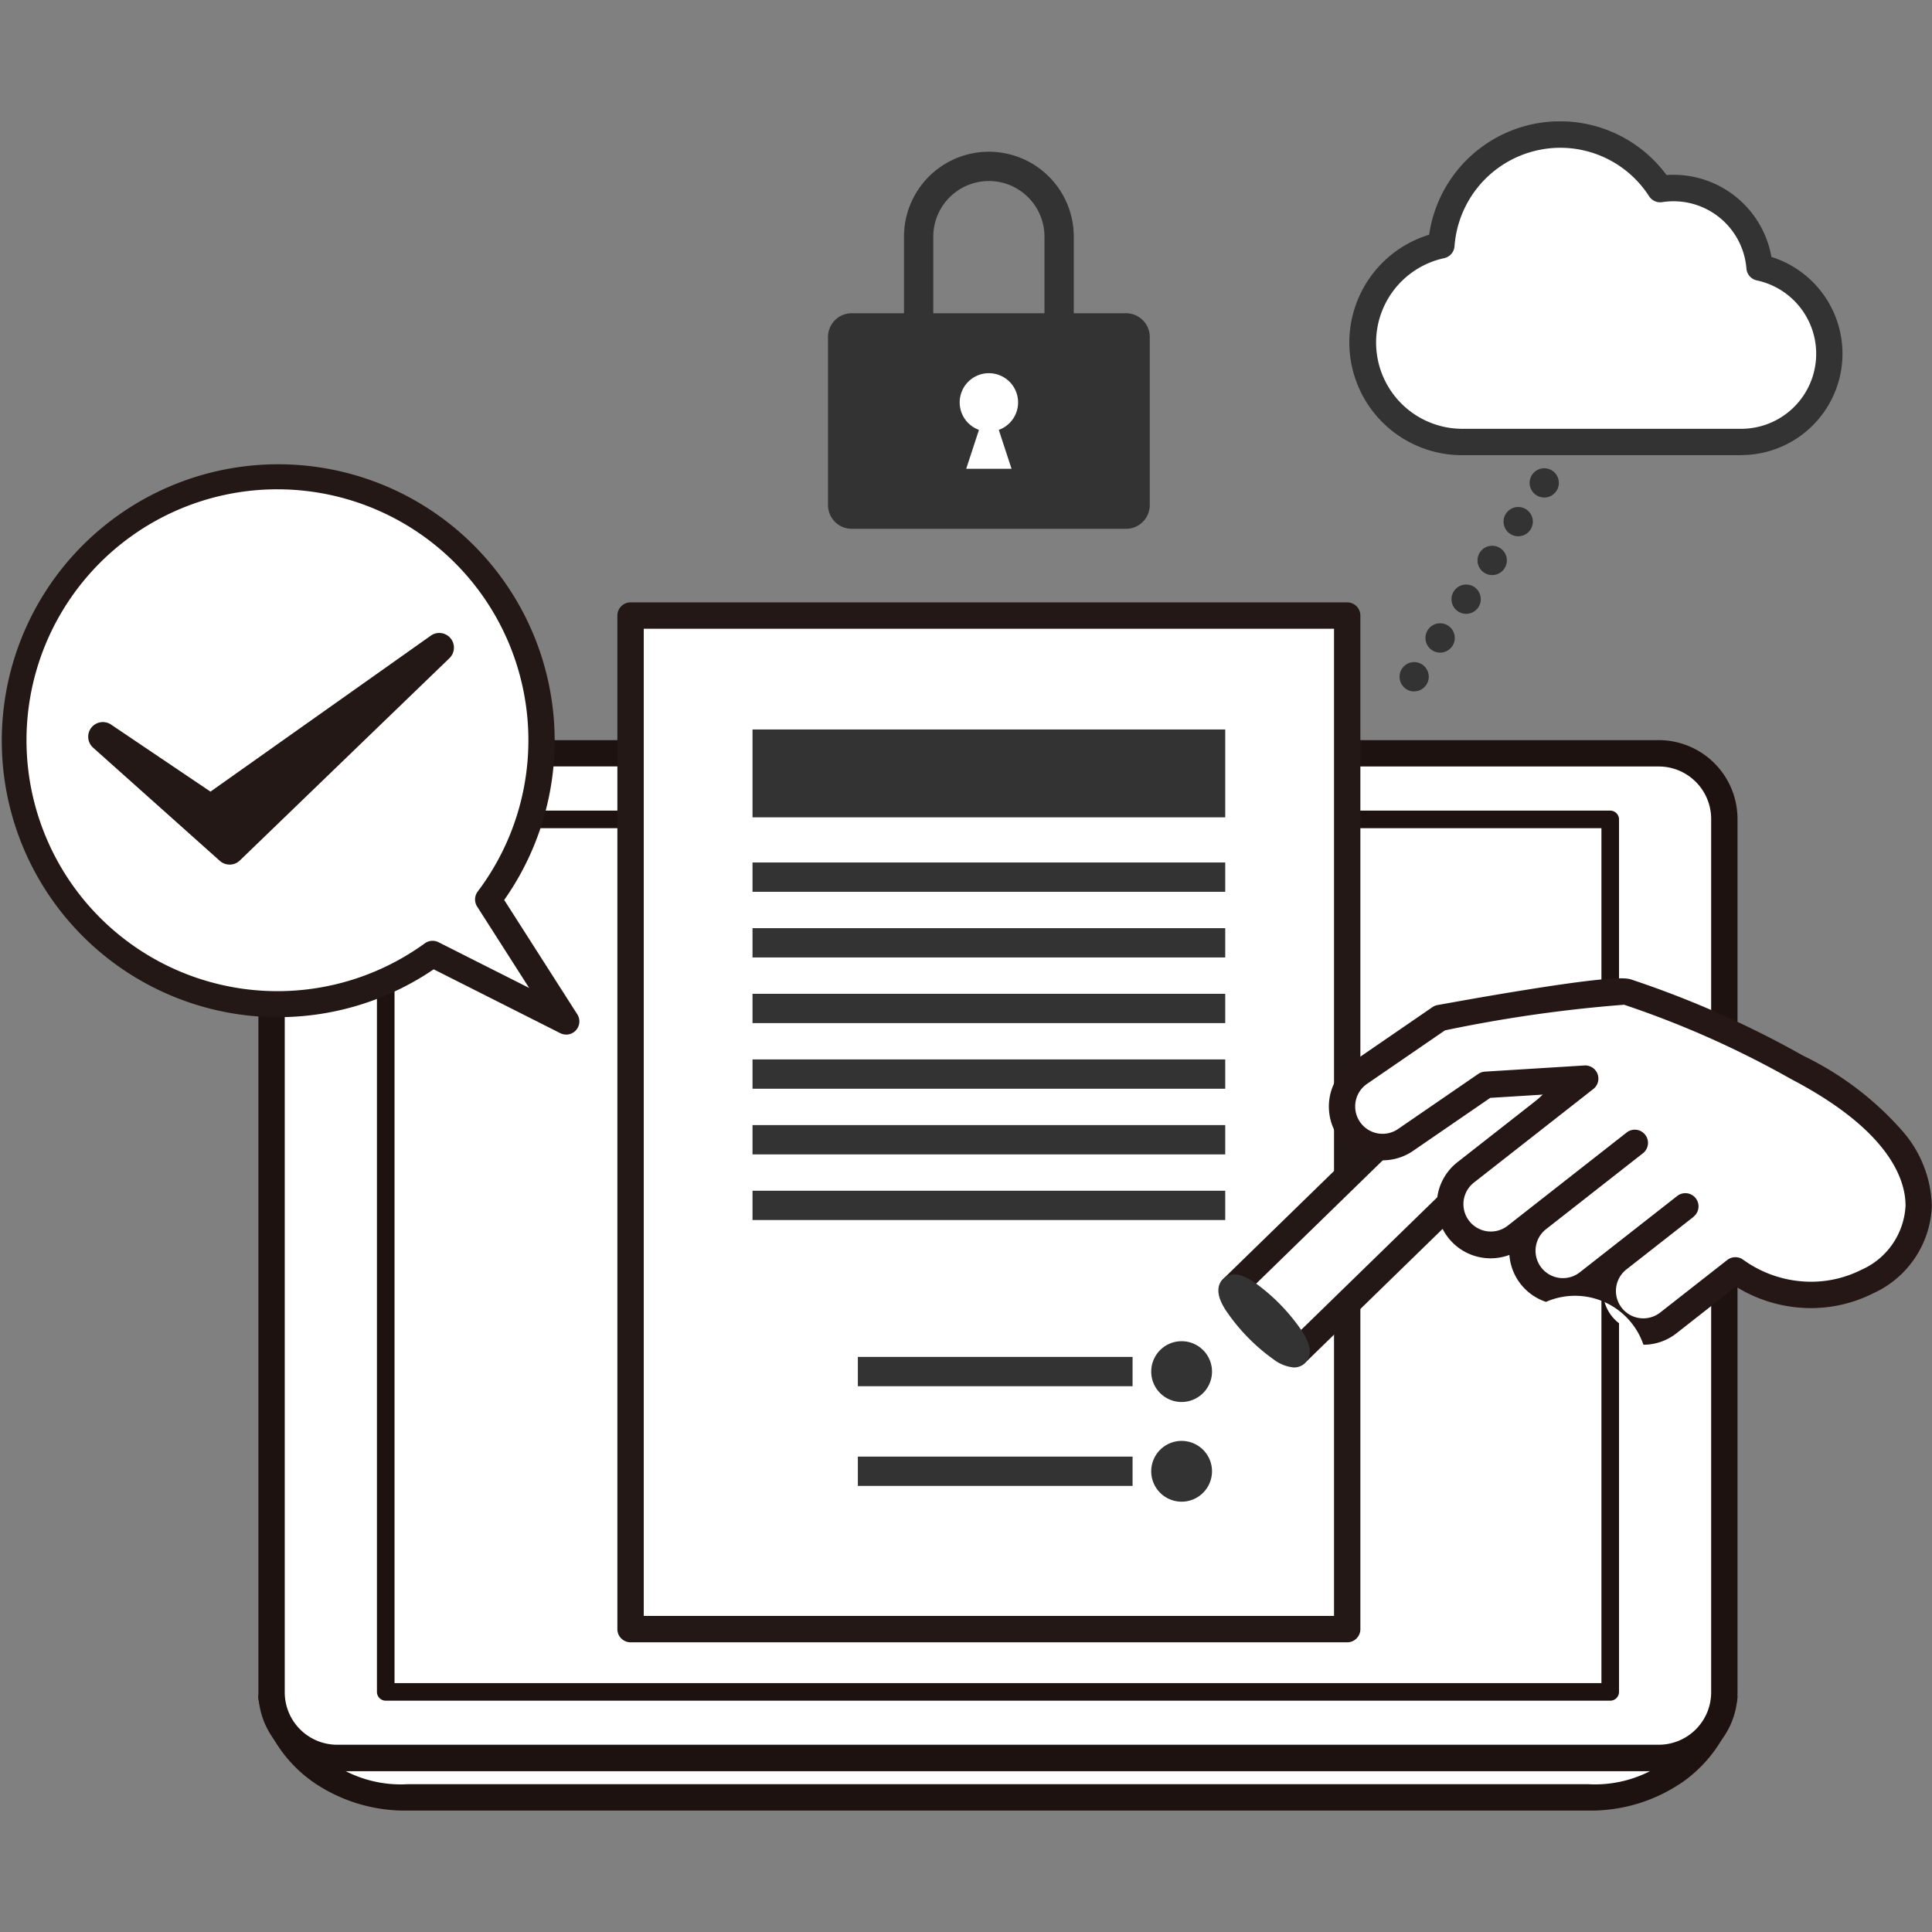
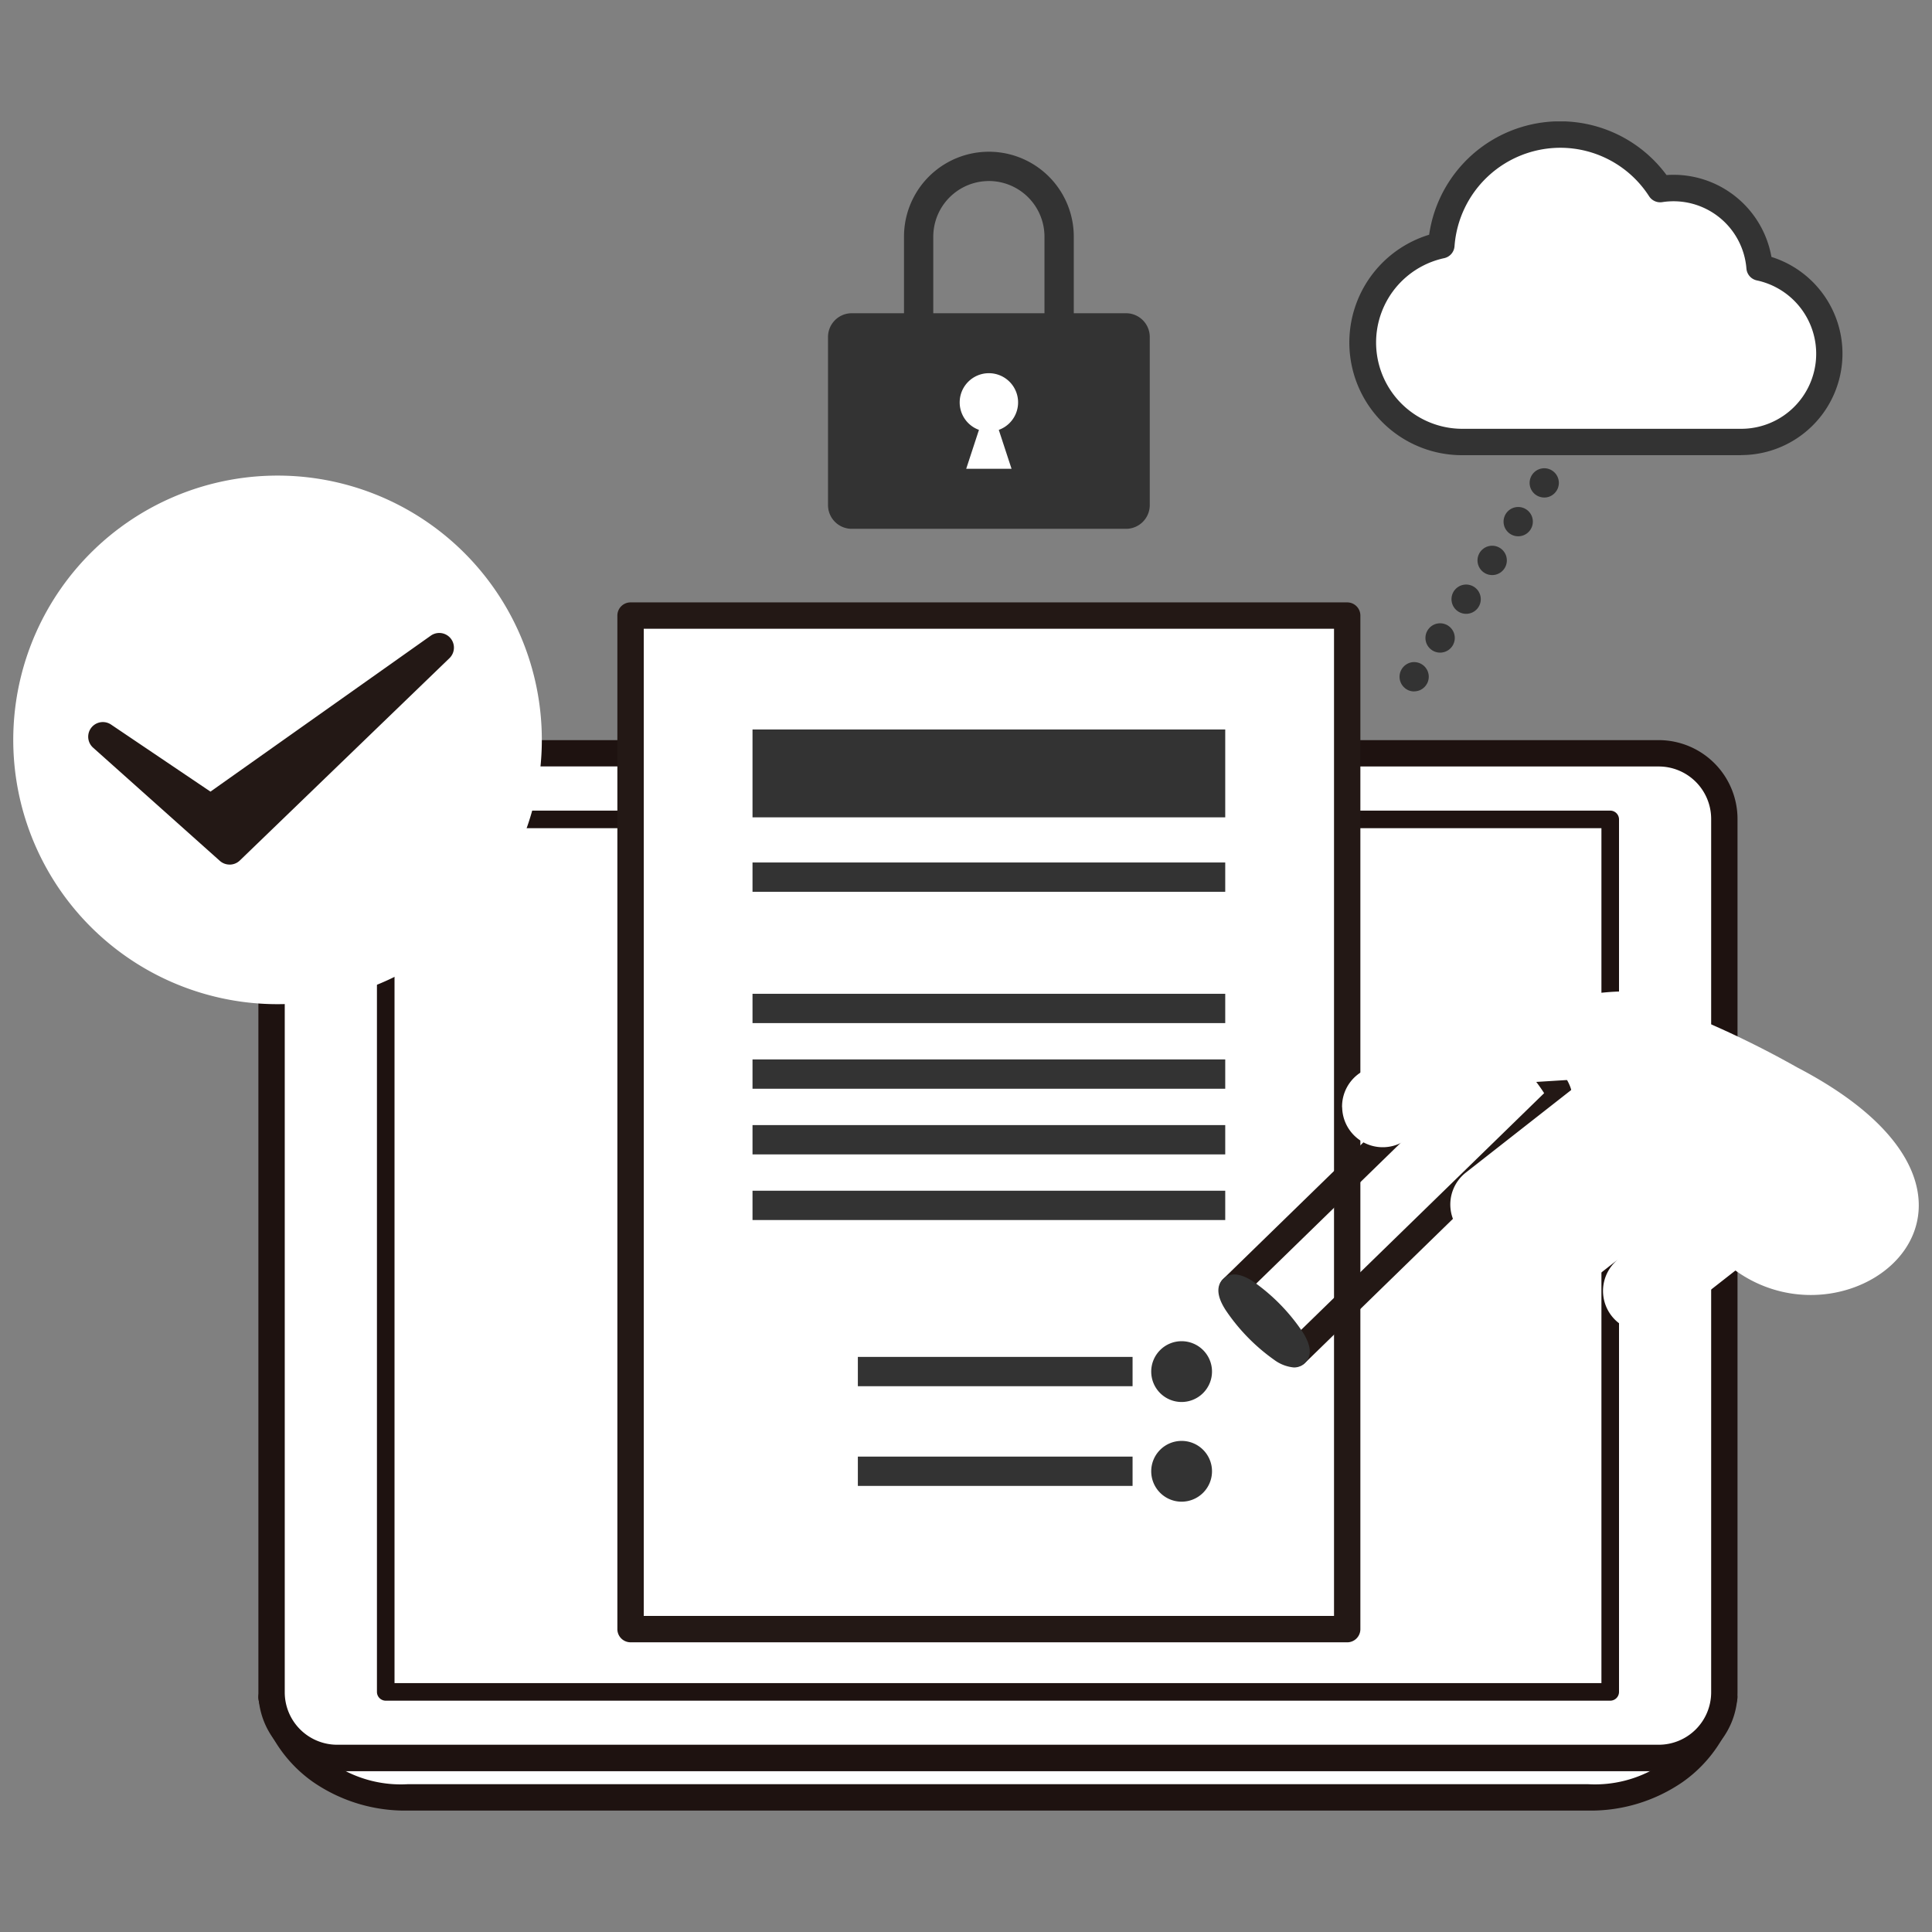
<svg xmlns="http://www.w3.org/2000/svg" width="78" height="78" viewBox="0 0 78 78">
  <rect x="0" y="0" width="78" height="78" fill="#808080" stroke="none" />
  <defs>
    <clipPath id="clip-path">
      <rect id="長方形_1920" data-name="長方形 1920" width="78" height="78" transform="translate(4047 8722)" fill="#fff" stroke="#707070" stroke-width="1" />
    </clipPath>
    <clipPath id="clip-path-2">
      <rect id="長方形_2044" data-name="長方形 2044" width="78" height="68.197" transform="translate(0 0)" fill="none" />
    </clipPath>
  </defs>
  <g id="マスクグループ_19" data-name="マスクグループ 19" transform="translate(-4047 -8722)" clip-path="url(#clip-path)">
    <g id="グループ_2952" data-name="グループ 2952" transform="translate(4047 8726.904)">
      <g id="グループ_2950" data-name="グループ 2950" transform="translate(0 -0.003)" clip-path="url(#clip-path-2)">
        <path id="パス_7959" data-name="パス 7959" d="M271.781,1236.8H213.129a5.35,5.35,0,0,0,5.492,4.036h47.668a5.35,5.35,0,0,0,5.492-4.036" transform="translate(-202.164 -1173.171)" fill="#fff" />
        <path id="パス_7960" data-name="パス 7960" d="M256.471,1231.55H208.8a6.542,6.542,0,0,1-3.818-1.157,5.48,5.48,0,0,1-2.193-3.292.532.532,0,0,1,.519-.652h58.652a.533.533,0,0,1,.519.652,5.481,5.481,0,0,1-2.193,3.292,6.542,6.542,0,0,1-3.818,1.157m-52.441-4.036a4.888,4.888,0,0,0,4.773,2.971h47.668a4.888,4.888,0,0,0,4.772-2.971Z" transform="translate(-192.347 -1163.353)" fill="#1e1210" />
        <path id="パス_7961" data-name="パス 7961" d="M271.781,533.82V498.554a2.648,2.648,0,0,0-2.648-2.648H215.777a2.648,2.648,0,0,0-2.648,2.648V533.82a2.648,2.648,0,0,0,2.648,2.648h53.356a2.648,2.648,0,0,0,2.648-2.648" transform="translate(-202.164 -470.394)" fill="#fff" />
        <path id="パス_7962" data-name="パス 7962" d="M259.315,527.183H205.959a3.184,3.184,0,0,1-3.18-3.18V488.736a3.184,3.184,0,0,1,3.18-3.18h53.356a3.184,3.184,0,0,1,3.18,3.18V524a3.184,3.184,0,0,1-3.18,3.18m-53.356-40.563a2.118,2.118,0,0,0-2.116,2.116V524a2.118,2.118,0,0,0,2.116,2.115h53.356A2.118,2.118,0,0,0,261.431,524V488.736a2.118,2.118,0,0,0-2.116-2.116Z" transform="translate(-192.347 -460.576)" fill="#1e1210" />
-         <rect id="長方形_2033" data-name="長方形 2033" width="49.436" height="35.224" transform="translate(15.573 28.181)" fill="#fff" />
        <path id="パス_7963" data-name="パス 7963" d="M345.594,576.816H296.158a.355.355,0,0,1-.355-.355V541.237a.355.355,0,0,1,.355-.355h49.436a.355.355,0,0,1,.355.355v35.224a.355.355,0,0,1-.355.355m-49.081-.71h48.726V541.592H296.513Z" transform="translate(-280.585 -513.056)" fill="#1e1210" />
        <path id="パス_7964" data-name="パス 7964" d="M1298.92,881.909a.446.446,0,1,1,.446.446.446.446,0,0,1-.446-.446" transform="translate(-1232.096 -836.115)" fill="#333" />
        <rect id="長方形_2034" data-name="長方形 2034" width="28.932" height="40.919" transform="translate(25.458 19.951)" fill="#fff" />
        <path id="パス_7965" data-name="パス 7965" d="M513.96,419.444H485.027a.532.532,0,0,1-.532-.533V377.993a.532.532,0,0,1,.532-.533H513.96a.532.532,0,0,1,.532.533v40.919a.532.532,0,0,1-.532.533m-28.4-1.065h27.868V378.525H485.56Z" transform="translate(-459.57 -358.041)" fill="#231815" />
        <rect id="長方形_2035" data-name="長方形 2035" width="19.085" height="3.547" transform="translate(30.381 24.55)" fill="#333" />
        <rect id="長方形_2036" data-name="長方形 2036" width="19.085" height="1.183" transform="translate(30.381 29.92)" fill="#333" />
        <rect id="長方形_2037" data-name="長方形 2037" width="19.085" height="1.183" transform="translate(30.381 35.221)" fill="#333" />
-         <rect id="長方形_2038" data-name="長方形 2038" width="19.085" height="1.183" transform="translate(30.381 32.571)" fill="#333" />
        <rect id="長方形_2039" data-name="長方形 2039" width="19.085" height="1.183" transform="translate(30.381 37.871)" fill="#333" />
        <rect id="長方形_2040" data-name="長方形 2040" width="19.085" height="1.183" transform="translate(30.381 40.522)" fill="#333" />
        <rect id="長方形_2041" data-name="長方形 2041" width="19.085" height="1.183" transform="translate(30.381 43.172)" fill="#333" />
        <rect id="長方形_2042" data-name="長方形 2042" width="11.091" height="1.183" transform="translate(34.634 49.881)" fill="#333" />
        <rect id="長方形_2043" data-name="長方形 2043" width="11.091" height="1.183" transform="translate(34.634 53.906)" fill="#333" />
        <path id="パス_7966" data-name="パス 7966" d="M918.24,971.542a.518.518,0,1,1-.518-.518.518.518,0,0,1,.518.518" transform="translate(-870.018 -921.069)" fill="#333" />
        <path id="パス_7967" data-name="パス 7967" d="M904.641,959.688a1.227,1.227,0,1,1,1.227-1.227,1.229,1.229,0,0,1-1.227,1.227m0-1.419a.192.192,0,1,0,.191.192.192.192,0,0,0-.191-.192" transform="translate(-856.936 -907.987)" fill="#333" />
        <path id="パス_7968" data-name="パス 7968" d="M918.24,1049.779a.518.518,0,1,1-.518-.518.518.518,0,0,1,.518.518" transform="translate(-870.018 -995.281)" fill="#333" />
        <path id="パス_7969" data-name="パス 7969" d="M904.641,1037.925a1.227,1.227,0,1,1,1.227-1.227,1.229,1.229,0,0,1-1.227,1.227m0-1.419a.192.192,0,1,0,.191.192.192.192,0,0,0-.191-.192" transform="translate(-856.936 -982.199)" fill="#333" />
-         <path id="パス_7970" data-name="パス 7970" d="M979.278,715.822c.707.726,1.151,1.439.993,1.593l-10.59,10.315-2.56-2.628,10.59-10.315c.158-.154.859.309,1.566,1.035" transform="translate(-917.368 -677.987)" fill="#fff" />
        <path id="パス_7971" data-name="パス 7971" d="M959.864,718.42h-.007a.532.532,0,0,1-.374-.161l-2.56-2.628a.532.532,0,0,1,.01-.753l10.59-10.315c.426-.415,1.04-.009,1.242.125a7.759,7.759,0,0,1,1.968,2.021c.128.205.518.83.092,1.245l-10.59,10.315a.532.532,0,0,1-.372.151m-1.807-3.15,1.817,1.865,10.018-9.758a6.424,6.424,0,0,0-1.817-1.865Z" transform="translate(-907.55 -668.144)" fill="#231815" />
        <path id="パス_7972" data-name="パス 7972" d="M966.533,915.293c.158-.154.859.309,1.566,1.035s1.151,1.439.993,1.593-.859-.309-1.566-1.035-1.152-1.439-.993-1.593" transform="translate(-916.779 -868.177)" fill="#333" />
        <path id="パス_7973" data-name="パス 7973" d="M959.178,908.644a1.571,1.571,0,0,1-.793-.307,7.752,7.752,0,0,1-1.968-2.021c-.128-.205-.518-.831-.092-1.245s1.041-.009,1.242.125a7.753,7.753,0,0,1,1.968,2.021c.128.205.518.831.092,1.245a.622.622,0,0,1-.449.182" transform="translate(-906.942 -858.337)" fill="#333" />
        <path id="パス_7974" data-name="パス 7974" d="M1053.216,687.531a1.637,1.637,0,0,1,.71-1.379l3.237-2.223s6.843-1.265,7.583-1.045a39,39,0,0,1,6.844,3.037c10.032,5.232,2.361,11.686-2.493,8.2l-1.745,1.367-.962.754a1.638,1.638,0,0,1-2.02-2.579l-1.225.96a1.638,1.638,0,0,1-2.02-2.579l-.9.708a1.638,1.638,0,0,1-2.02-2.579l4.835-3.789-4.018.249-3.237,2.223a1.638,1.638,0,0,1-2.565-1.322" transform="translate(-999.033 -647.728)" fill="#fff" />
-         <path id="パス_7975" data-name="パス 7975" d="M1055.564,687.3a2.918,2.918,0,0,0-3.934-1.731,2.167,2.167,0,0,1-1.477-1.885v-.011a2.171,2.171,0,0,1-2.1-3.742l3.487-2.732-2.161.134-3.116,2.14a2.17,2.17,0,1,1-2.457-3.578l3.237-2.223a.534.534,0,0,1,.2-.085c.017,0,1.738-.321,3.526-.607,3.726-.6,4.117-.481,4.305-.425a39.4,39.4,0,0,1,6.938,3.075,12.625,12.625,0,0,1,3.972,3,4.793,4.793,0,0,1,1.224,3.056,4.035,4.035,0,0,1-2.367,3.537,5.573,5.573,0,0,1-2.857.587,5.737,5.737,0,0,1-2.686-.856l-2.4,1.883a2.166,2.166,0,0,1-1.337.463m2.023-5.162-2.707,2.121a1.105,1.105,0,1,0,1.364,1.74l2.707-2.121a.533.533,0,0,1,.639-.013,4.688,4.688,0,0,0,2.463.882,4.51,4.51,0,0,0,2.311-.472,2.993,2.993,0,0,0,1.785-2.594c0-1-.59-3-4.623-5.108a38.62,38.62,0,0,0-6.74-3,56.2,56.2,0,0,0-7.233,1.035l-3.144,2.159a1.105,1.105,0,1,0,1.251,1.823l3.237-2.223a.534.534,0,0,1,.268-.093l4.018-.249a.532.532,0,0,1,.361.95l-4.835,3.789a1.106,1.106,0,0,0,1.364,1.741l4.836-3.789a.533.533,0,0,1,.657.838l-3.932,3.081a1.105,1.105,0,0,0,1.364,1.74l3.932-3.081a.532.532,0,0,1,.657.838m-2.81-8.563h0" transform="translate(-989.214 -637.91)" fill="#241716" />
        <path id="パス_7976" data-name="パス 7976" d="M32.733,300.313l-3.146-4.924a10.67,10.67,0,1,0-2.247,2.2Z" transform="translate(-9.875 -263.978)" fill="#fff" />
-         <path id="パス_7977" data-name="パス 7977" d="M22.858,290.971a.531.531,0,0,1-.24-.057l-5.109-2.577a11.161,11.161,0,1,1,2.847-2.8l2.951,4.617a.533.533,0,0,1-.449.819M11.212,268.957a10.131,10.131,0,1,0,5.94,18.33.533.533,0,0,1,.552-.044l3.659,1.846-2.1-3.286a.533.533,0,0,1,.024-.607,10.133,10.133,0,0,0-8.075-16.238" transform="translate(0 -254.104)" fill="#231815" />
        <path id="パス_7978" data-name="パス 7978" d="M80.692,416.455l5.119,4.572,8.467-8.172-9.23,6.538Z" transform="translate(-76.541 -391.616)" fill="#231815" />
        <path id="パス_7979" data-name="パス 7979" d="M74.9,410.709a.59.59,0,0,1-.394-.15l-5.119-4.572a.592.592,0,0,1,.725-.932l4.016,2.709,8.9-6.3a.592.592,0,0,1,.753.908l-8.467,8.172a.59.59,0,0,1-.411.166m-.41-1.751.395.353,2.46-2.374Z" transform="translate(-65.631 -380.705)" fill="#231815" />
        <path id="パス_7980" data-name="パス 7980" d="M712.849,34.041a3.431,3.431,0,0,1-3.427-3.427V27.233a3.427,3.427,0,0,1,6.854,0v3.381a3.431,3.431,0,0,1-3.427,3.427m0-9.052a2.247,2.247,0,0,0-2.245,2.245v3.381a2.245,2.245,0,0,0,4.489,0V27.233a2.247,2.247,0,0,0-2.245-2.245" transform="translate(-672.925 -22.581)" fill="#333" />
        <path id="パス_7981" data-name="パス 7981" d="M661.815,159.23H650.743a.959.959,0,0,1-.959-.959v-6.786a.959.959,0,0,1,.959-.959h11.072a.959.959,0,0,1,.959.959v6.786a.959.959,0,0,1-.959.959" transform="translate(-616.355 -142.781)" fill="#333" />
        <path id="パス_7982" data-name="パス 7982" d="M755.478,198.788a1.179,1.179,0,1,1-1.179-1.179,1.179,1.179,0,0,1,1.179,1.179" transform="translate(-714.375 -187.443)" fill="#fff" />
        <path id="パス_7983" data-name="パス 7983" d="M760.077,230.593h-1.831l.748-2.281h.335Z" transform="translate(-719.238 -216.567)" fill="#fff" />
        <path id="パス_7984" data-name="パス 7984" d="M1085.464,15.714a3.485,3.485,0,0,0-4.01-3.166,4.809,4.809,0,0,0-8.837,2.268,4.016,4.016,0,0,0,.847,7.942h11.261a3.561,3.561,0,0,0,.74-7.044" transform="translate(-1014.429 -9.815)" fill="#fff" />
        <path id="パス_7985" data-name="パス 7985" d="M1074.907,13.473h-11.261a4.549,4.549,0,0,1-1.337-8.9,5.341,5.341,0,0,1,9.584-2.41q.141-.01.281-.01a4.017,4.017,0,0,1,3.955,3.316,4.094,4.094,0,0,1-1.222,8M1067.6,1.062a4.289,4.289,0,0,0-4.266,3.974.532.532,0,0,1-.42.483,3.484,3.484,0,0,0,.735,6.889h11.261a3.029,3.029,0,0,0,.63-5.991.532.532,0,0,1-.421-.479,2.953,2.953,0,0,0-3.4-2.681.532.532,0,0,1-.529-.237,4.266,4.266,0,0,0-3.593-1.958" transform="translate(-1004.611 0.003)" fill="#333" />
        <path id="パス_7986" data-name="パス 7986" d="M1098.826,425.5a.588.588,0,0,1-.116-.012.557.557,0,0,1-.11-.033.646.646,0,0,1-.1-.055.58.58,0,0,1-.089-.074.558.558,0,0,1-.074-.09.594.594,0,0,1-.088-.212.591.591,0,0,1,.162-.534.58.58,0,0,1,.089-.074.606.606,0,0,1,.1-.055.6.6,0,0,1,.11-.034.583.583,0,0,1,.231,0,.6.6,0,0,1,.111.034.6.6,0,0,1,.192.128.58.58,0,0,1,.073.09.635.635,0,0,1,.055.1.646.646,0,0,1,.033.111.56.56,0,0,1,0,.232.659.659,0,0,1-.033.111.629.629,0,0,1-.055.1.584.584,0,0,1-.073.09.569.569,0,0,1-.09.074.6.6,0,0,1-.1.055.559.559,0,0,1-.111.033.582.582,0,0,1-.115.012" transform="translate(-1041.734 -402.486)" fill="#333" />
        <path id="パス_7987" data-name="パス 7987" d="M1118.921,308.368a.592.592,0,1,1,.329.1.592.592,0,0,1-.329-.1m1.051-1.566a.591.591,0,1,1,.329.1.591.591,0,0,1-.329-.1m1.051-1.565a.592.592,0,1,1,.329.1.592.592,0,0,1-.329-.1m1.051-1.566a.591.591,0,1,1,.329.1.591.591,0,0,1-.329-.1" transform="translate(-1061.109 -287.021)" fill="#333" />
        <path id="パス_7988" data-name="パス 7988" d="M1200.975,273.339a.583.583,0,0,1-.116-.012.562.562,0,0,1-.111-.033.585.585,0,0,1-.266-.218.582.582,0,0,1-.054-.1.6.6,0,0,1-.034-.111.581.581,0,0,1-.011-.116.594.594,0,0,1,.476-.58.584.584,0,0,1,.341.034.572.572,0,0,1,.1.054.591.591,0,0,1,.263.492.591.591,0,0,1-.012.116.673.673,0,0,1-.033.111.648.648,0,0,1-.055.1.581.581,0,0,1-.164.164.57.57,0,0,1-.1.055.55.55,0,0,1-.11.033.58.58,0,0,1-.115.012" transform="translate(-1138.628 -258.154)" fill="#333" />
      </g>
    </g>
  </g>
</svg>